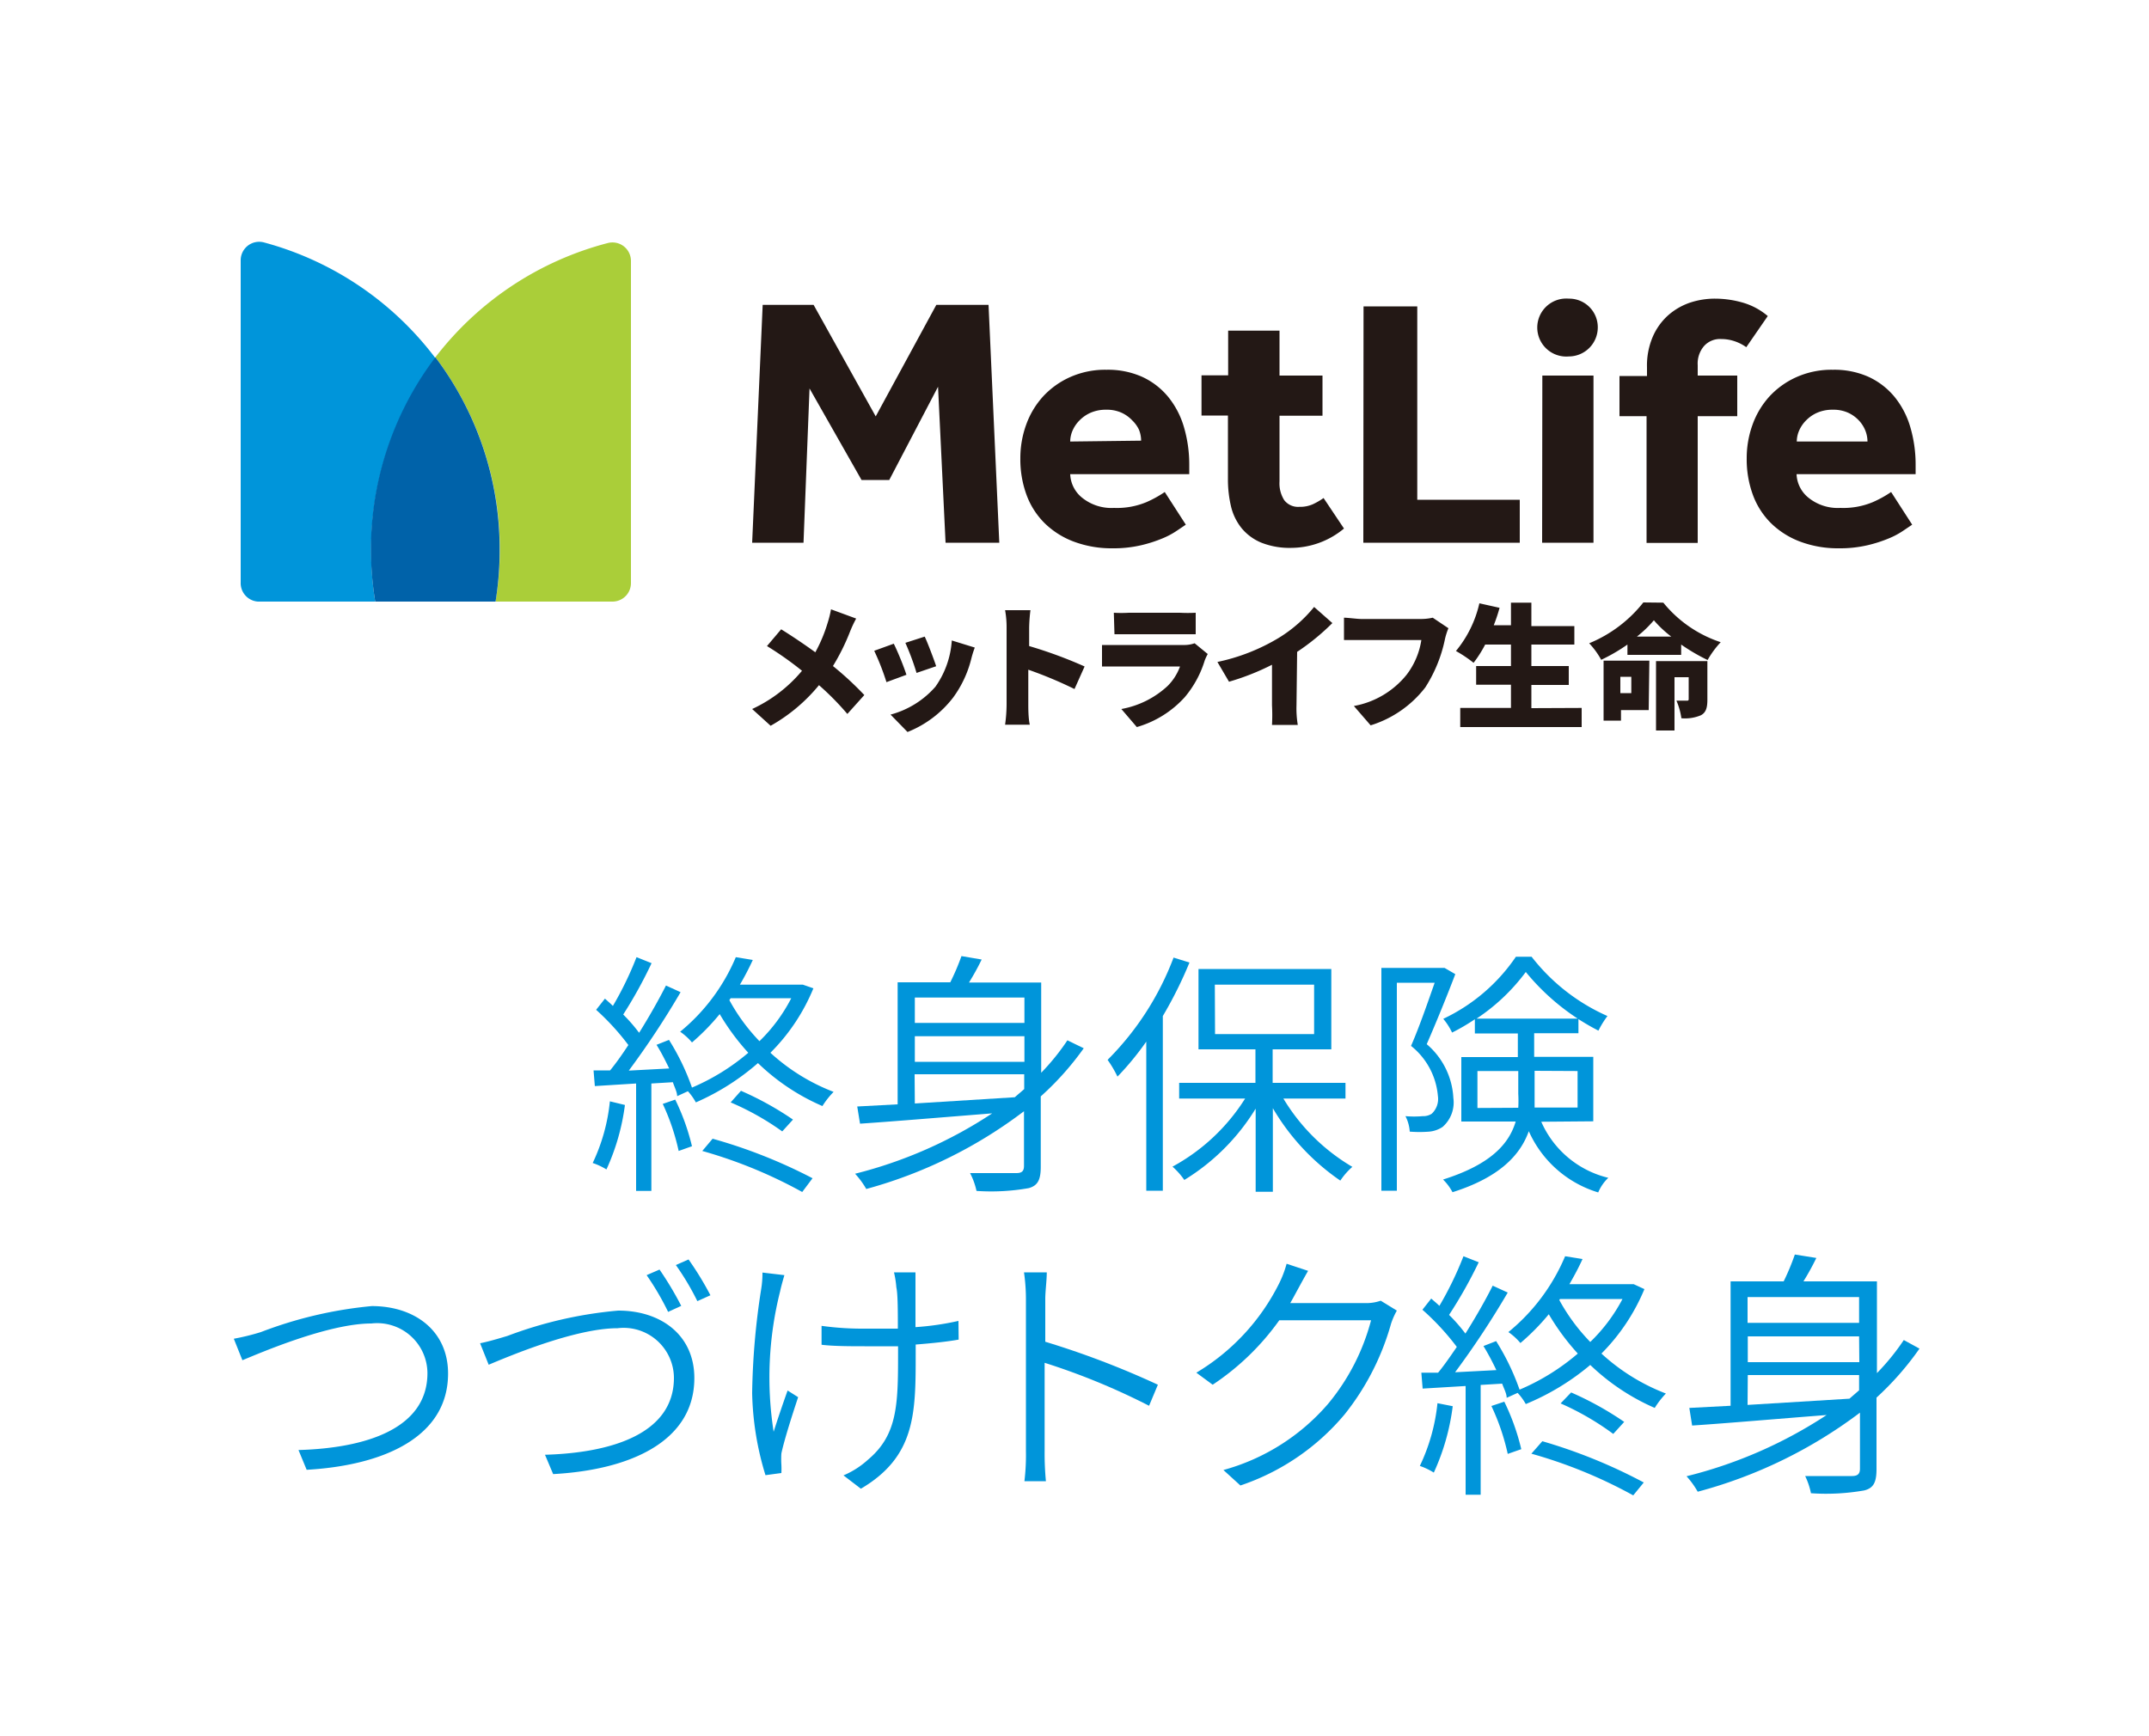
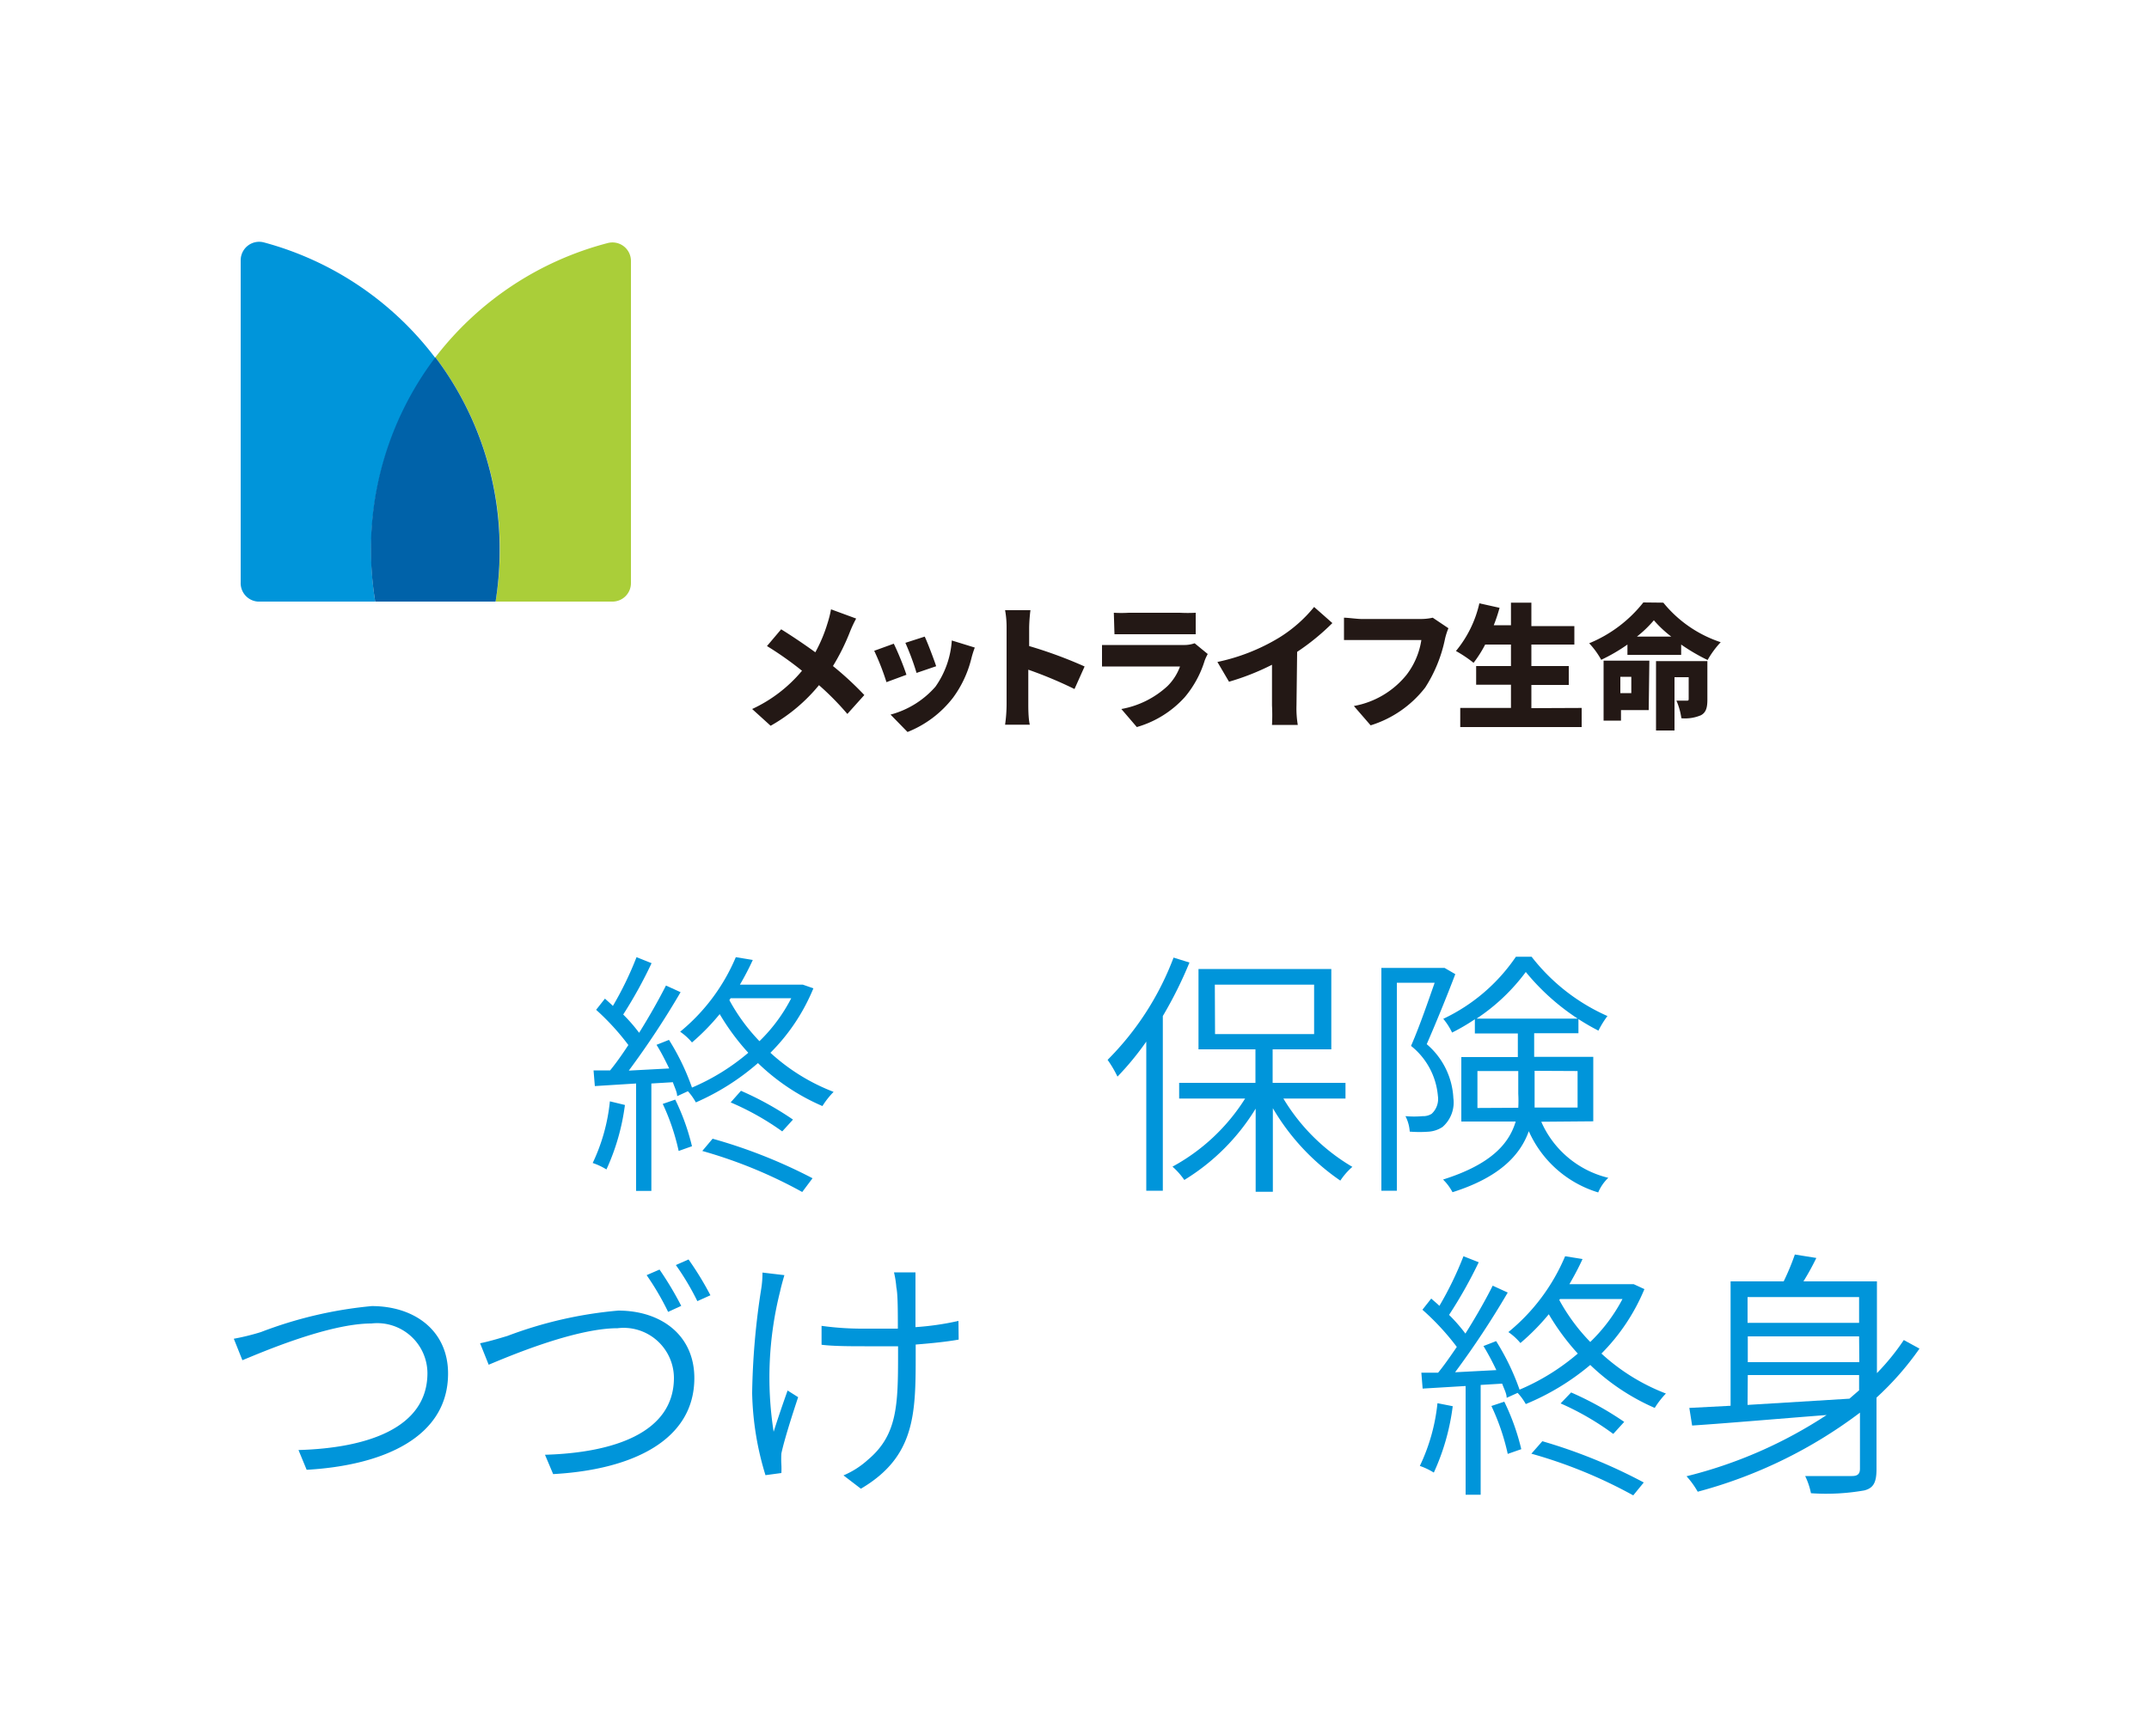
<svg xmlns="http://www.w3.org/2000/svg" viewBox="0 0 100 80.79">
  <defs>
    <style>.a{fill:none;}.b{fill:#231815;}.c{fill:#aace39;}.d{fill:#0095da;}.e{fill:#0062a9;}</style>
  </defs>
  <title>logo_blue</title>
  <rect class="a" x="0.1" y="0.14" width="100.12" height="44.47" />
  <path class="b" d="M39.84,28.79a5.59,5.59,0,0,0-.29.62A10,10,0,0,1,38.76,31a14.86,14.86,0,0,1,1.46,1.35l-.79.88a12.8,12.8,0,0,0-1.32-1.34,7.93,7.93,0,0,1-2.25,1.89L35,33a6.66,6.66,0,0,0,2.32-1.78,15.54,15.54,0,0,0-1.63-1.15l.66-.78c.47.29,1.08.7,1.59,1.07A7,7,0,0,0,38.51,29a5,5,0,0,0,.16-.64Zm2.33,2.62-.92.34a11.43,11.43,0,0,0-.57-1.46l.91-.33C41.77,30.32,42.05,31,42.18,31.41Zm3.19-1.27c-.09.24-.13.39-.17.55a5.15,5.15,0,0,1-.84,1.78,5,5,0,0,1-2.12,1.6l-.79-.81a4.21,4.21,0,0,0,2.09-1.3,4.19,4.19,0,0,0,.76-2.15Zm-1.8.87-.91.31a11.84,11.84,0,0,0-.52-1.4l.9-.29C43.16,29.9,43.47,30.72,43.56,31ZM50,32.07a19.41,19.41,0,0,0-2.15-.9v1.61c0,.17,0,.66.07.95H46.77a7.06,7.06,0,0,0,.07-.95V29.21a4.4,4.4,0,0,0-.07-.81h1.18a7.48,7.48,0,0,0-.06.81v.86a20.56,20.56,0,0,1,2.58.95Zm6.2-1.63a2.43,2.43,0,0,0-.14.3,4.84,4.84,0,0,1-.93,1.71,4.78,4.78,0,0,1-2.23,1.39L52.18,33a4.27,4.27,0,0,0,2.15-1.07,2.46,2.46,0,0,0,.58-.91H52.07c-.16,0-.51,0-.79,0v-1c.29,0,.58,0,.79,0h3a1.45,1.45,0,0,0,.52-.08Zm-4.37-1.92a6,6,0,0,0,.7,0h2.37a7.06,7.06,0,0,0,.74,0v1l-.75,0H52.56c-.21,0-.51,0-.7,0Zm8.5,4.31a4.7,4.7,0,0,0,.06.91h-1.2a8.52,8.52,0,0,0,0-.91V30.94a11.39,11.39,0,0,1-2,.79l-.54-.92a9.16,9.16,0,0,0,2.87-1.13,6.49,6.49,0,0,0,1.63-1.43L62,29a10.68,10.68,0,0,1-1.64,1.34Zm7.07-3.59a3.11,3.11,0,0,0-.16.5A6.63,6.63,0,0,1,66.32,32a5.12,5.12,0,0,1-2.54,1.76L63,32.86a4.08,4.08,0,0,0,2.45-1.45,3.53,3.53,0,0,0,.69-1.62H63.35c-.31,0-.65,0-.81,0V28.75c.19,0,.61.06.81.06h2.75a2.5,2.5,0,0,0,.57-.06Zm6.2,3.71v.89H67.95v-.89h2.36V31.87H68.69V31h1.62V30h-1.2a5.57,5.57,0,0,1-.54.85,6,6,0,0,0-.82-.55,5.32,5.32,0,0,0,1.09-2.22l.94.21a7.84,7.84,0,0,1-.27.81h.8V28.05h.95v1.09h2V30h-2v1H73v.88H71.26v1.08Zm3.8-4.9a5.76,5.76,0,0,0,2.67,1.84,4.35,4.35,0,0,0-.61.83A8.88,8.88,0,0,1,78.23,30v.48h-2.5V30a8.18,8.18,0,0,1-1.22.71,3.79,3.79,0,0,0-.56-.77,6.22,6.22,0,0,0,2.52-1.9Zm-.68,5H75.43v.49h-.81V30.75h2.13Zm-1.32-1.55v.76h.51v-.76Zm2.37-1.87a5.3,5.3,0,0,1-.81-.76,5.4,5.4,0,0,1-.79.76Zm1.68,2.93c0,.37-.06.6-.3.73a1.89,1.89,0,0,1-.91.14,3.16,3.16,0,0,0-.23-.82h.48c.07,0,.09,0,.09-.09v-1h-.66V34h-.86V30.77h2.39Z" />
  <path class="c" d="M20.26,16.63a14.79,14.79,0,0,1,3,8.94A15,15,0,0,1,23.06,28H28.5a.86.86,0,0,0,.86-.86v-15a.86.86,0,0,0-1.07-.83A14.81,14.81,0,0,0,20.26,16.63Z" />
  <path class="d" d="M17.46,28a15,15,0,0,1-.19-2.38,14.79,14.79,0,0,1,3-8.94,14.81,14.81,0,0,0-8-5.4.86.86,0,0,0-1.07.83v15A.86.86,0,0,0,12,28Z" />
  <path class="e" d="M20.26,16.63a14.79,14.79,0,0,0-3,8.94A15,15,0,0,0,17.46,28h5.6a15,15,0,0,0,.19-2.38A14.79,14.79,0,0,0,20.26,16.63Z" />
-   <path class="b" d="M73,16.59a1.35,1.35,0,1,1,0-2.69,1.33,1.33,0,0,1,1.35,1.35A1.35,1.35,0,0,1,73,16.59ZM35,25.26h2.39l.28-7.18,2.42,4.26h1.29L43.65,18,44,25.26h2.5L46,14.19H43.57l-2.82,5.19-2.89-5.19H35.49ZM54.2,22.9a5.2,5.2,0,0,1-.85.47,3.56,3.56,0,0,1-1.51.27,2.17,2.17,0,0,1-1.48-.47,1.48,1.48,0,0,1-.56-1.1h5.54v-.4a6.18,6.18,0,0,0-.25-1.8,4,4,0,0,0-.74-1.41,3.42,3.42,0,0,0-1.2-.92,3.9,3.9,0,0,0-1.66-.33,4,4,0,0,0-1.69.34,3.83,3.83,0,0,0-1.26.9,3.91,3.91,0,0,0-.79,1.32,4.56,4.56,0,0,0-.27,1.57,4.79,4.79,0,0,0,.29,1.7,3.6,3.6,0,0,0,.85,1.32,3.89,3.89,0,0,0,1.35.85,5,5,0,0,0,1.79.31,5.65,5.65,0,0,0,1.33-.14,6.3,6.3,0,0,0,1-.32,3.69,3.69,0,0,0,.69-.37l.4-.27ZM49.8,20.55a1.3,1.3,0,0,1,.11-.51,1.53,1.53,0,0,1,.32-.47,1.65,1.65,0,0,1,.52-.36,1.77,1.77,0,0,1,.73-.14,1.66,1.66,0,0,1,.71.14,1.59,1.59,0,0,1,.5.36A1.48,1.48,0,0,1,53,20a1.39,1.39,0,0,1,.1.51Zm13.64,4.71h7.28v-2H65.95v-9h-2.5Zm8.32,0h2.39V17.48H71.77ZM82.26,14.71a3.13,3.13,0,0,0-1.18-.63,4.69,4.69,0,0,0-1.28-.18,3.68,3.68,0,0,0-1.17.19,3,3,0,0,0-1,.58,2.87,2.87,0,0,0-.72,1,3.4,3.4,0,0,0-.27,1.43v.4H75.36v1.87h1.26v5.9H79v-5.9h1.84V17.48H79V17a1.25,1.25,0,0,1,.3-.9,1,1,0,0,1,.8-.32,1.93,1.93,0,0,1,.61.1,2,2,0,0,1,.55.28ZM61.59,23.18a3.18,3.18,0,0,1-.5.29,1.47,1.47,0,0,1-.63.12.81.81,0,0,1-.7-.31,1.46,1.46,0,0,1-.22-.87V19.35h2V17.48h-2V15.39H57.15v2.08H55.91v1.87h1.23v2.93a5.47,5.47,0,0,0,.15,1.33,2.55,2.55,0,0,0,.5,1,2.35,2.35,0,0,0,.91.66,3.56,3.56,0,0,0,1.39.24,3.86,3.86,0,0,0,2.45-.9ZM88,22.9a5.19,5.19,0,0,1-.85.47,3.56,3.56,0,0,1-1.51.27,2.17,2.17,0,0,1-1.48-.47,1.48,1.48,0,0,1-.56-1.1h5.54v-.4a6.18,6.18,0,0,0-.25-1.8,4,4,0,0,0-.74-1.41,3.42,3.42,0,0,0-1.2-.92,3.9,3.9,0,0,0-1.66-.33,4,4,0,0,0-1.69.34,3.83,3.83,0,0,0-1.26.9,3.91,3.91,0,0,0-.79,1.32,4.56,4.56,0,0,0-.27,1.57,4.79,4.79,0,0,0,.29,1.7,3.6,3.6,0,0,0,.85,1.32,3.89,3.89,0,0,0,1.35.85,5,5,0,0,0,1.79.31,5.65,5.65,0,0,0,1.33-.14,6.3,6.3,0,0,0,1-.32,3.68,3.68,0,0,0,.69-.37l.4-.27Zm-4.39-2.35a1.3,1.3,0,0,1,.11-.51,1.54,1.54,0,0,1,.32-.47,1.65,1.65,0,0,1,.52-.36,1.77,1.77,0,0,1,.73-.14,1.66,1.66,0,0,1,.71.14,1.59,1.59,0,0,1,.5.36,1.48,1.48,0,0,1,.3.47,1.39,1.39,0,0,1,.1.51Z" />
  <path class="d" d="M12.14,62a19.38,19.38,0,0,1,5.16-1.21c2,0,3.55,1.15,3.55,3.14,0,2.93-2.94,4.27-6.58,4.48l-.38-.92c3.15-.09,6-1,6-3.58a2.34,2.34,0,0,0-2.61-2.31c-2,0-5.15,1.36-6,1.71l-.4-1A10.68,10.68,0,0,0,12.14,62Z" />
  <path class="d" d="M23.61,62.18A19.27,19.27,0,0,1,28.77,61c2,0,3.54,1.15,3.54,3.14,0,2.92-2.93,4.27-6.57,4.47l-.38-.9c3.14-.09,6-1,6-3.58a2.34,2.34,0,0,0-2.62-2.31c-2,0-5.14,1.34-6,1.7l-.4-1C22.74,62.44,23.14,62.32,23.61,62.18Zm8.09-1.4-.61.28a12.74,12.74,0,0,0-1-1.71l.6-.26A15.39,15.39,0,0,1,31.7,60.78Zm1.35-.49-.6.27a12.13,12.13,0,0,0-1-1.68l.59-.26A14.45,14.45,0,0,1,33.06,60.29Z" />
  <path class="d" d="M36.5,59.35c-.06.21-.15.52-.2.76A16.39,16.39,0,0,0,36,66.64c.17-.54.42-1.28.65-1.92l.49.31c-.27.81-.65,2-.78,2.62a4.2,4.2,0,0,0,0,.52,3.86,3.86,0,0,1,0,.39l-.74.1A13.87,13.87,0,0,1,35,64.84,34.1,34.1,0,0,1,35.42,60a4.61,4.61,0,0,0,.06-.77Zm8.11,3c-.56.1-1.25.17-2,.23V63c0,2.77,0,4.79-2.55,6.29l-.81-.62a4,4,0,0,0,1.14-.73c1.37-1.15,1.4-2.55,1.4-4.93v-.35c-.52,0-1,0-1.56,0s-1.46,0-2-.07v-.88a13.82,13.82,0,0,0,2,.13c.5,0,1,0,1.55,0,0-.77,0-1.62-.07-1.92a4.4,4.4,0,0,0-.11-.7h1c0,.2,0,.42,0,.68s0,1.11,0,1.87a13,13,0,0,0,2-.29Z" />
-   <path class="d" d="M53.47,65.43a31.47,31.47,0,0,0-4.86-2v4.11a13.48,13.48,0,0,0,.06,1.4h-1a10.18,10.18,0,0,0,.07-1.4V60.45a8.86,8.86,0,0,0-.09-1.23h1.06c0,.37-.07.89-.07,1.23v2a40.33,40.33,0,0,1,5.24,2Z" />
-   <path class="d" d="M65,61a3.42,3.42,0,0,0-.27.61,11.89,11.89,0,0,1-2.16,4.22,10.81,10.81,0,0,1-4.85,3.31l-.79-.72a9.86,9.86,0,0,0,4.87-3.08,10.08,10.08,0,0,0,2-3.89H59.53a11.81,11.81,0,0,1-3.1,3l-.76-.56a10.07,10.07,0,0,0,3.85-4.15,5,5,0,0,0,.35-.92l1,.33c-.18.31-.38.68-.5.9s-.21.39-.33.6h3.45a2.07,2.07,0,0,0,.76-.11Z" />
  <path class="d" d="M67.6,65.45a10.53,10.53,0,0,1-.88,3.09,3.17,3.17,0,0,0-.65-.31,8.84,8.84,0,0,0,.82-2.92ZM76.52,60a9.3,9.3,0,0,1-2,3,9.41,9.41,0,0,0,3,1.86,4,4,0,0,0-.52.67,10.19,10.19,0,0,1-3-2A11.38,11.38,0,0,1,71,65.35a2.68,2.68,0,0,0-.38-.52l-.51.23c0-.2-.12-.41-.21-.66l-1,.06v5.11H68.2V64.51l-2,.12-.06-.74.78,0c.28-.34.57-.76.87-1.2a11.65,11.65,0,0,0-1.6-1.73l.41-.52c.12.11.26.22.38.34a16,16,0,0,0,1.12-2.31l.71.28a21.13,21.13,0,0,1-1.38,2.45,7.66,7.66,0,0,1,.76.87c.49-.78.94-1.57,1.27-2.23l.7.32a40.67,40.67,0,0,1-2.45,3.71l1.92-.1c-.18-.38-.39-.78-.6-1.12l.59-.23a11.13,11.13,0,0,1,1.09,2.26,10.35,10.35,0,0,0,2.71-1.68,10.92,10.92,0,0,1-1.35-1.83,10.52,10.52,0,0,1-1.32,1.34,2.78,2.78,0,0,0-.56-.51,9.12,9.12,0,0,0,2.64-3.53l.81.13c-.17.38-.38.77-.61,1.17h2.84l.15,0ZM70,65.24a10.57,10.57,0,0,1,.79,2.21l-.63.22a10.49,10.49,0,0,0-.76-2.23Zm1.77,1.84A24.55,24.55,0,0,1,76.49,69L76,69.6a22.27,22.27,0,0,0-4.74-1.94Zm.79-6.57A8.92,8.92,0,0,0,74,62.46a7.8,7.8,0,0,0,1.5-2H72.59Zm.55,4.3a14.81,14.81,0,0,1,2.47,1.37l-.51.56a12.74,12.74,0,0,0-2.45-1.42Z" />
  <path class="d" d="M89.32,62.77a13.76,13.76,0,0,1-2,2.28v3.32c0,.61-.13.89-.57,1a10.22,10.22,0,0,1-2.48.13A3.34,3.34,0,0,0,84,68.7c1,0,1.93,0,2.18,0s.37-.09.37-.34V65.75A21.84,21.84,0,0,1,79,69.43a4,4,0,0,0-.52-.72A21.05,21.05,0,0,0,85,65.86c-2.32.18-4.6.38-6.26.49l-.13-.82,1.92-.1V59.64H83a11,11,0,0,0,.52-1.25l1,.16a11.71,11.71,0,0,1-.6,1.09h3.42v4.27a10.72,10.72,0,0,0,1.25-1.54Zm-8-2.4v1.2h5.19v-1.2Zm5.19,1.83H81.33V63.4h5.19Zm-5.19,3.19,4.74-.29.45-.39V64H81.33Z" />
  <path class="d" d="M29.08,51.43a10.37,10.37,0,0,1-.86,3,3.09,3.09,0,0,0-.64-.3,8.67,8.67,0,0,0,.8-2.87ZM37.85,46a9.13,9.13,0,0,1-2,3,9.25,9.25,0,0,0,2.94,1.82,3.91,3.91,0,0,0-.52.66,10,10,0,0,1-3-2,11.17,11.17,0,0,1-2.89,1.83,2.63,2.63,0,0,0-.37-.52l-.5.23c0-.19-.12-.41-.2-.65l-1,.06v5h-.71v-5l-1.92.12-.06-.73.77,0c.28-.34.56-.74.85-1.18A11.43,11.43,0,0,0,27.74,47l.41-.52c.12.11.25.22.37.34a15.74,15.74,0,0,0,1.1-2.27l.7.28A20.85,20.85,0,0,1,29,47.22a7.51,7.51,0,0,1,.74.85c.48-.77.92-1.55,1.25-2.2l.68.31a39.72,39.72,0,0,1-2.41,3.65l1.88-.1c-.18-.37-.38-.77-.59-1.1l.58-.23a10.9,10.9,0,0,1,1.07,2.22A10.16,10.16,0,0,0,34.82,49a10.78,10.78,0,0,1-1.33-1.8,10.37,10.37,0,0,1-1.29,1.32,2.74,2.74,0,0,0-.55-.5,9,9,0,0,0,2.59-3.47l.79.13c-.17.37-.37.76-.6,1.15h2.79l.14,0Zm-6.43,5.18a10.42,10.42,0,0,1,.78,2.17l-.62.22a10.3,10.3,0,0,0-.74-2.19ZM33.16,53a24.1,24.1,0,0,1,4.65,1.84l-.48.64a21.87,21.87,0,0,0-4.65-1.91Zm.78-6.45a8.79,8.79,0,0,0,1.4,1.91,7.66,7.66,0,0,0,1.48-2H34Zm.54,4.22a14.53,14.53,0,0,1,2.42,1.34l-.5.55A12.53,12.53,0,0,0,34,51.31Z" />
-   <path class="d" d="M50.43,48.79a13.53,13.53,0,0,1-2,2.24V54.3c0,.6-.13.88-.56,1a10,10,0,0,1-2.43.13,3.27,3.27,0,0,0-.3-.83c1,0,1.9,0,2.15,0s.36-.08.36-.34V51.72a21.44,21.44,0,0,1-7.34,3.62,3.94,3.94,0,0,0-.52-.71,20.68,20.68,0,0,0,6.38-2.81c-2.28.18-4.52.37-6.15.48l-.13-.8,1.88-.1V45.72h2.45a10.87,10.87,0,0,0,.52-1.22l.94.16a11.42,11.42,0,0,1-.59,1.07h3.36v4.2a10.51,10.51,0,0,0,1.22-1.51Zm-7.86-2.36v1.18h5.1V46.43Zm5.1,1.8h-5.1v1.19h5.1Zm-5.1,3.13,4.65-.29.44-.38V50h-5.1Z" />
  <path class="d" d="M55.35,44.8a19.27,19.27,0,0,1-1.24,2.49v8.13h-.77V48.48A13.43,13.43,0,0,1,52,50.11a5.22,5.22,0,0,0-.46-.78,13.43,13.43,0,0,0,3.07-4.76Zm4.37,6.33a9.15,9.15,0,0,0,3.21,3.18,3.19,3.19,0,0,0-.56.64,10.54,10.54,0,0,1-3.14-3.37v3.89h-.8V51.6a10,10,0,0,1-3.32,3.32,3.42,3.42,0,0,0-.55-.62,9.15,9.15,0,0,0,3.38-3.17H54.87V50.4h3.55V48.84H55.77V45.1h6.18v3.74H59.22V50.4h3.39v.73Zm-3.18-3h4.61v-2.3H56.53Z" />
  <path class="d" d="M67.72,45.34c-.38,1-.89,2.25-1.33,3.26a3.52,3.52,0,0,1,1.24,2.51,1.51,1.51,0,0,1-.5,1.34,1.33,1.33,0,0,1-.62.22,5.71,5.71,0,0,1-.91,0,1.81,1.81,0,0,0-.2-.72,4.6,4.6,0,0,0,.8,0,.73.73,0,0,0,.42-.11.94.94,0,0,0,.29-.83,3.34,3.34,0,0,0-1.25-2.33c.41-.94.8-2.09,1.1-2.94H65v9.68h-.72V45.05h2.83l.11,0Zm4,6.87a4.57,4.57,0,0,0,3.12,2.61,2,2,0,0,0-.47.68,5.17,5.17,0,0,1-3.23-2.85c-.4,1.12-1.37,2.15-3.55,2.84a2.37,2.37,0,0,0-.44-.59c2.22-.7,3.07-1.66,3.38-2.7H68v-3h2.63V48.1h-2v-.66a9.32,9.32,0,0,1-1.06.62,3,3,0,0,0-.41-.64,8.43,8.43,0,0,0,3.38-2.89h.73a9.14,9.14,0,0,0,3.53,2.76,4.32,4.32,0,0,0-.42.68A10.63,10.63,0,0,1,71,45.24a9.09,9.09,0,0,1-2.29,2.17h4.74v.68H71.39v1.1h2.75v3Zm-1.07-.65a5.83,5.83,0,0,0,0-.65V49.85H68.75v1.72Zm.76-1.72v1.09c0,.2,0,.42,0,.62h2V49.85Z" />
</svg>